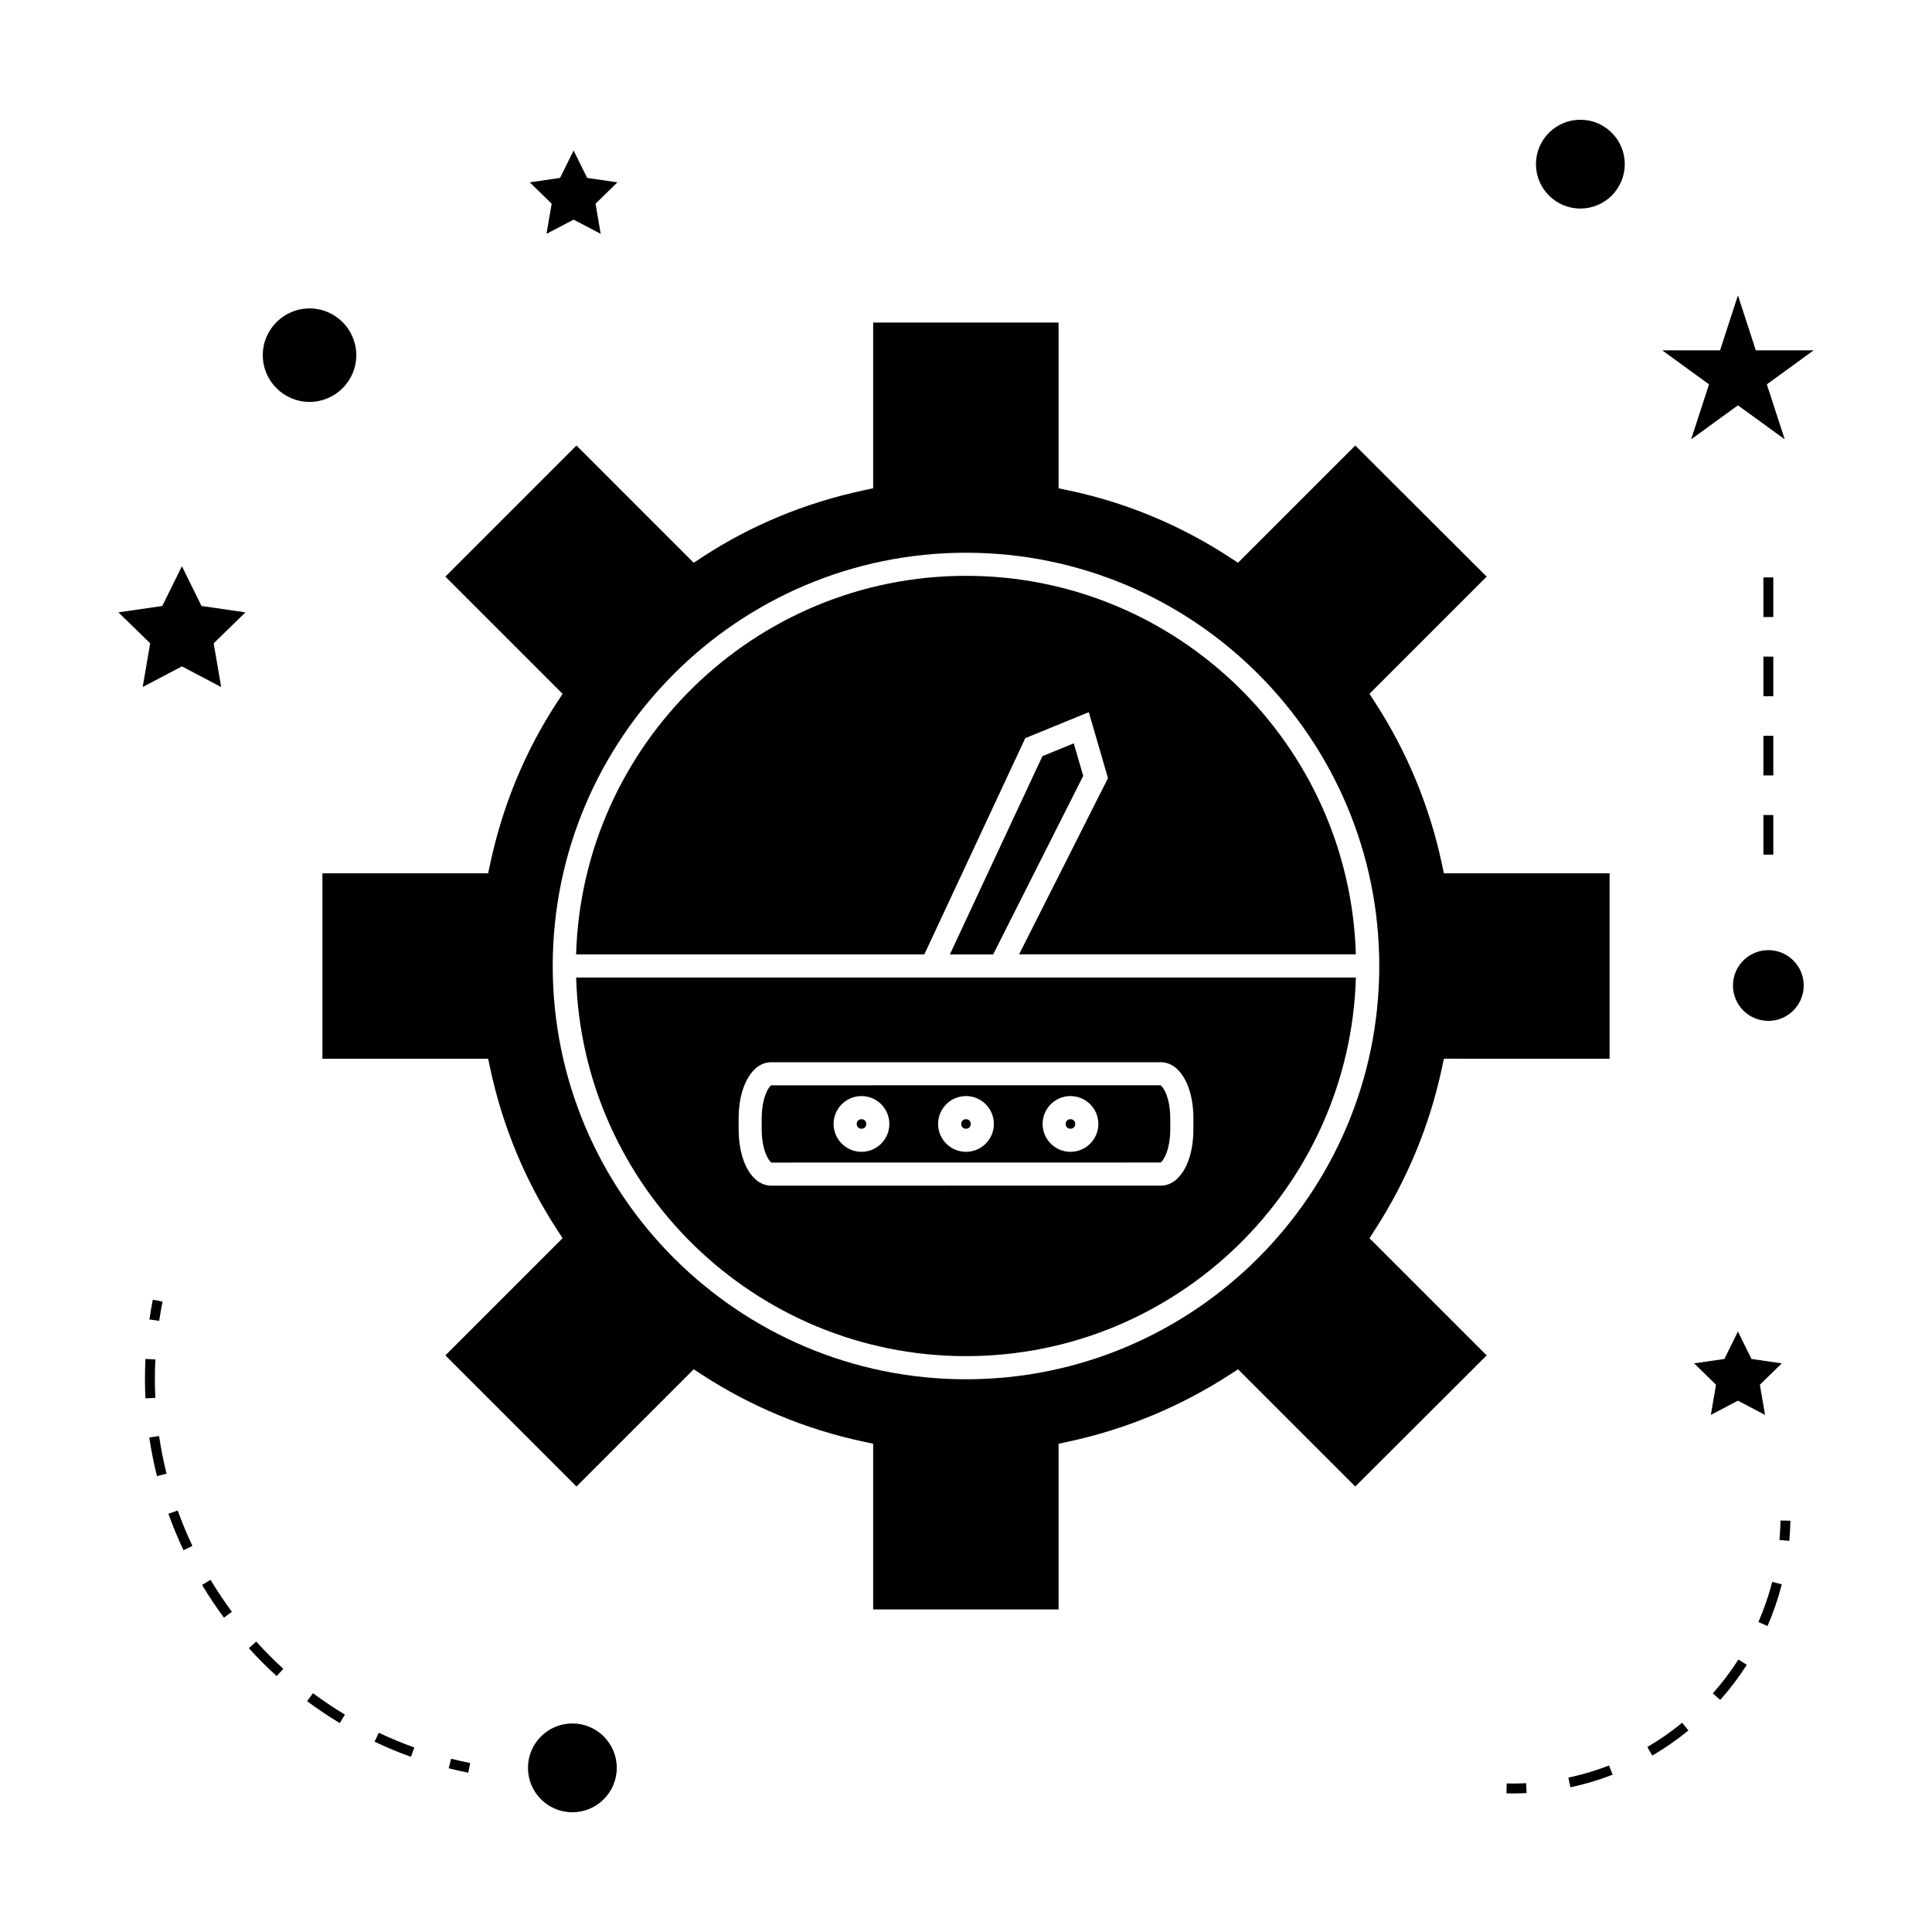
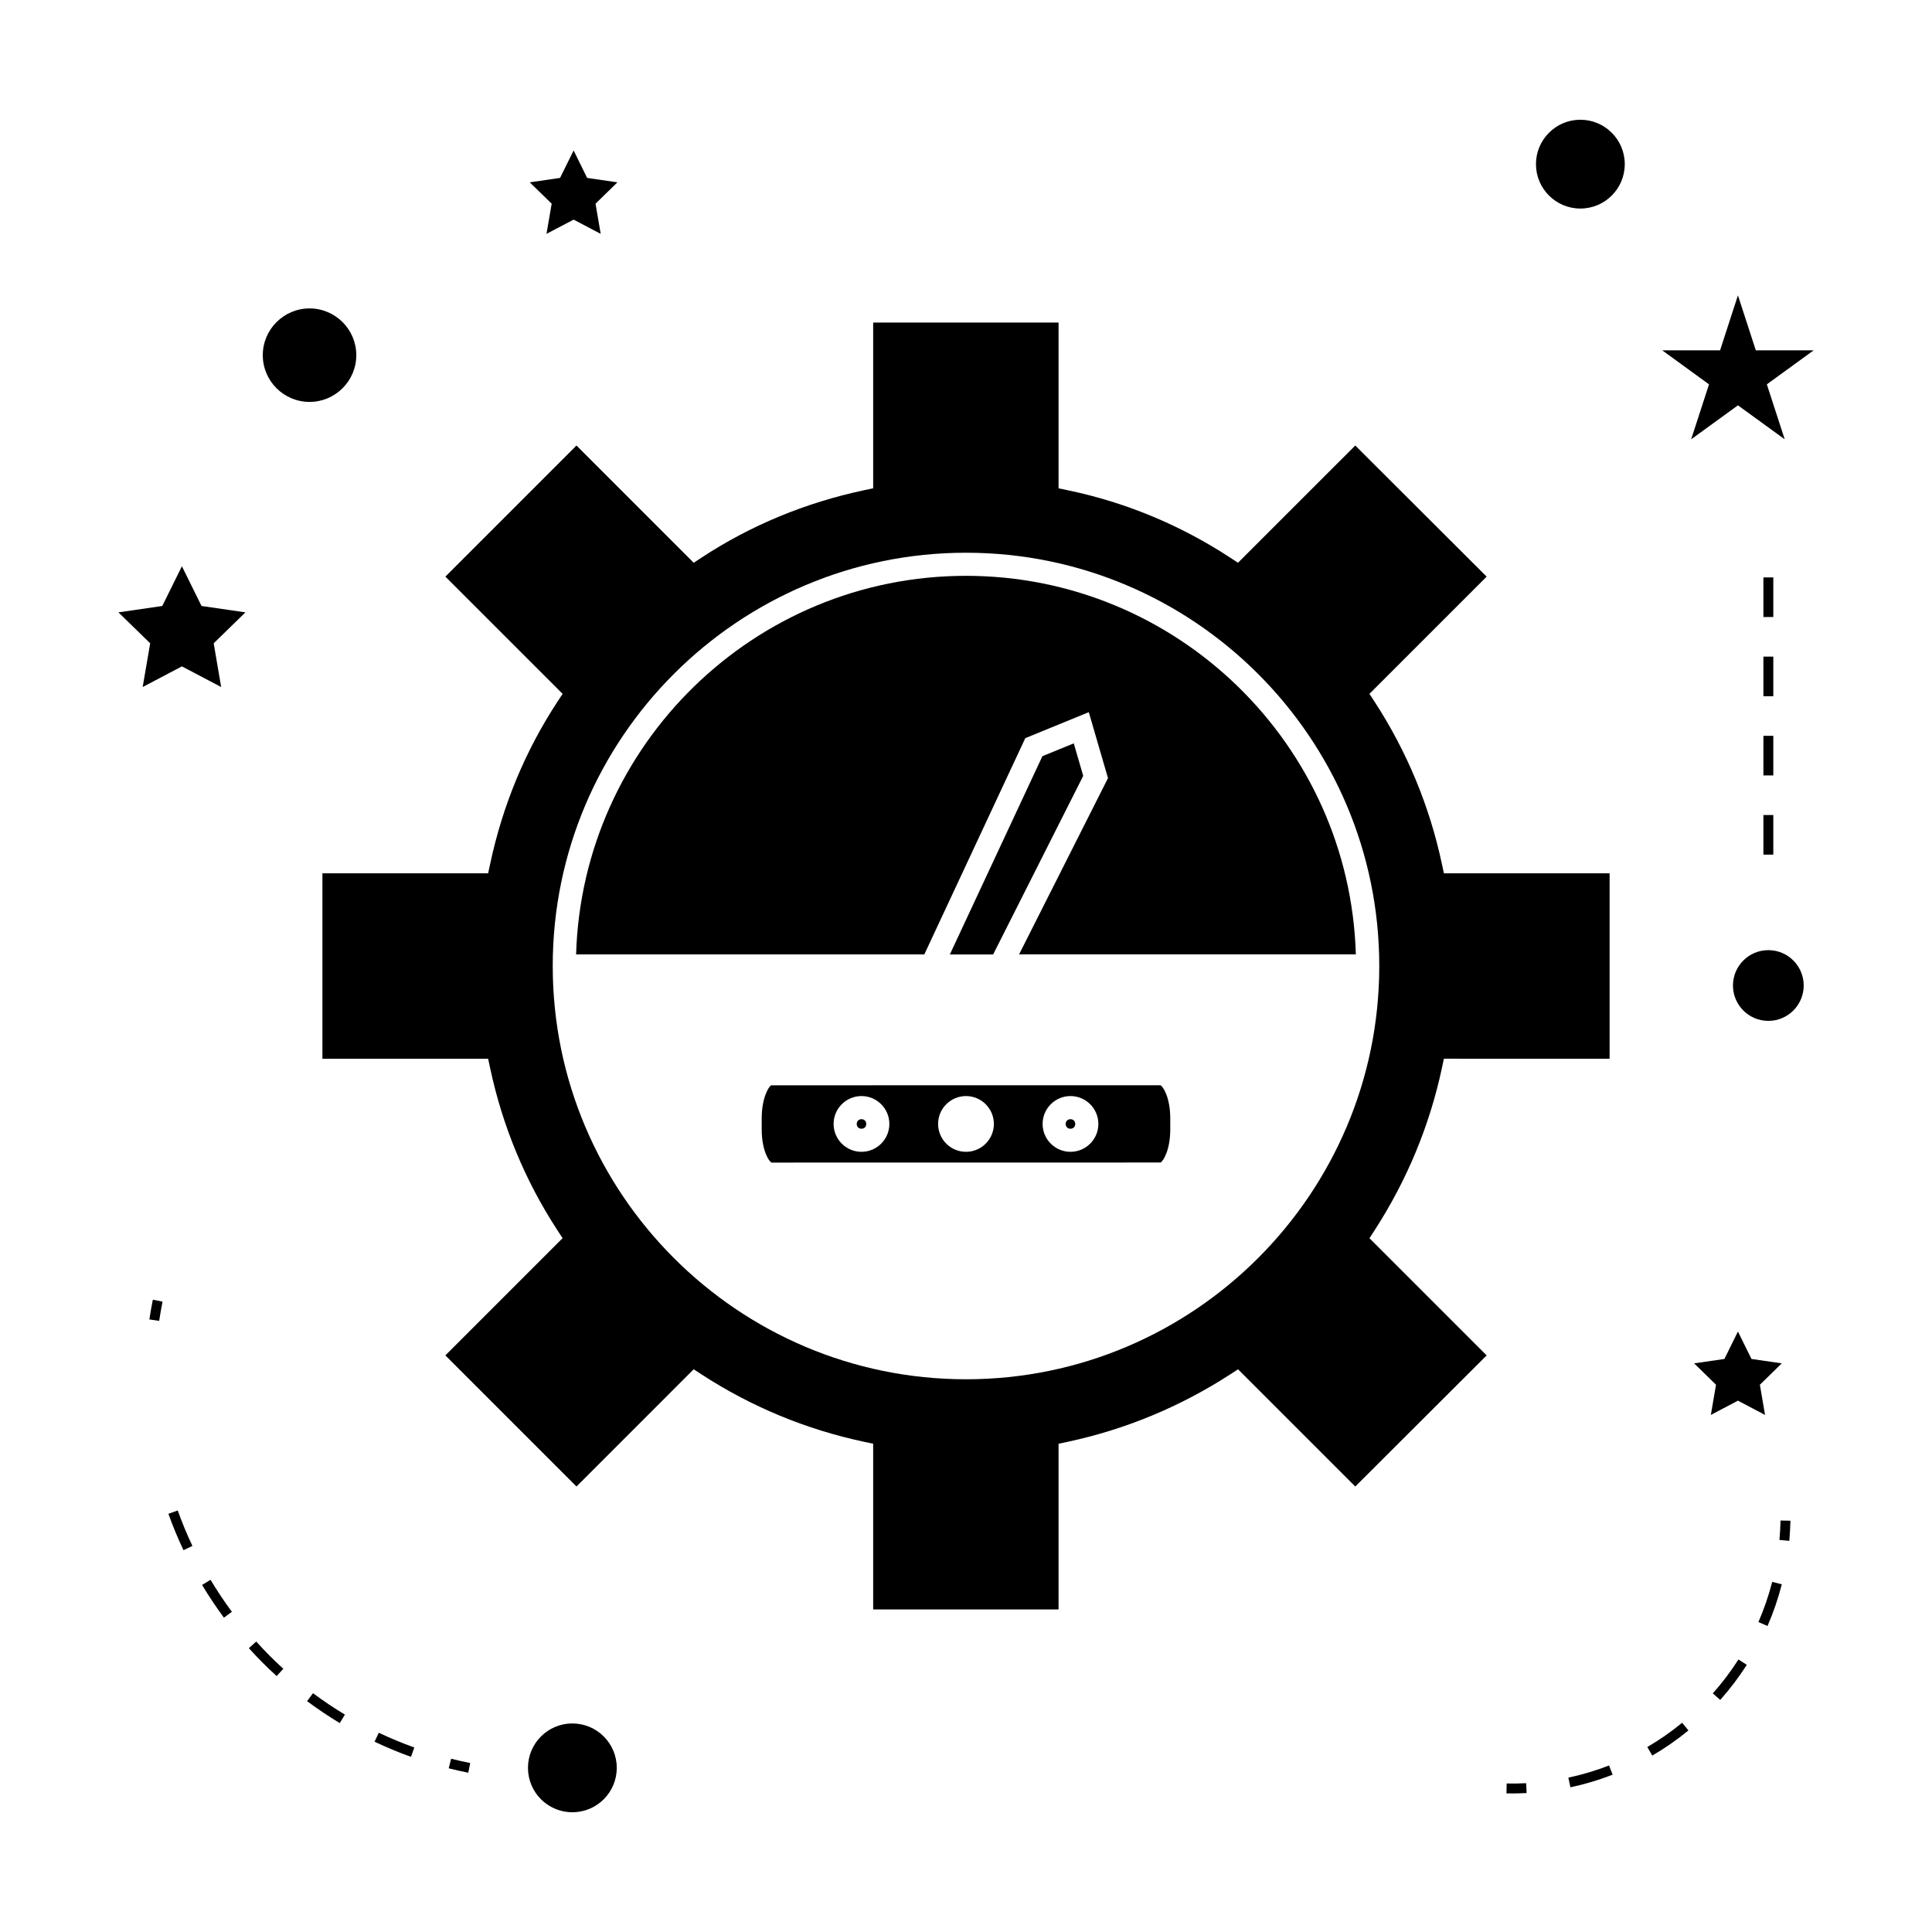
<svg xmlns="http://www.w3.org/2000/svg" fill="#000000" width="800px" height="800px" version="1.1" viewBox="144 144 512 512">
  <g>
    <path d="m373.57 441.86c0 1.688-2.527 1.688-2.527 0 0-1.684 2.527-1.684 2.527 0" />
-     <path d="m386.11 403.06h-89.426c1.633 55.594 47.34 100.33 103.32 100.33s101.69-44.734 103.32-100.33zm74.152 37.309v2.953c0 8.629-3.633 14.887-8.637 14.887l-103.24 0.004c-5.008 0-8.637-6.262-8.637-14.887v-2.953c0-8.621 3.633-14.871 8.637-14.871h103.24c5.008-0.004 8.641 6.25 8.641 14.867z" />
    <path d="m420.25 344.39-24.527 52.547h11.473l23.871-47.328-2.508-8.609z" />
    <path d="m415.71 339.62 16.832-6.887 5.086 17.477-23.562 46.711h89.246c-1.633-55.586-47.336-100.32-103.32-100.32s-101.69 44.734-103.32 100.33h92.281z" />
    <path d="m508.27 470.06c8.602-13.305 14.605-27.793 17.859-43.066l0.52-2.426 43.914 0.004v-49.137h-43.914l-0.52-2.426c-3.273-15.391-9.289-29.879-17.855-43.059l-1.355-2.078 31.059-31.059-34.82-34.746-31.074 31.066-2.078-1.359c-13.25-8.66-27.73-14.668-43.035-17.855l-2.441-0.508v-43.926h-49.133v43.914l-2.426 0.516c-15.598 3.328-30.078 9.332-43.051 17.855l-2.082 1.371-31.066-31.074-34.746 34.746 31.074 31.066-1.371 2.078c-8.527 12.992-14.535 27.48-17.848 43.051l-0.52 2.426h-43.918v49.137h43.914l0.52 2.426c3.289 15.457 9.301 29.941 17.855 43.055l1.359 2.078-31.066 31.062 34.746 34.746 31.059-31.062 2.082 1.355c13.168 8.57 27.656 14.574 43.059 17.859l2.426 0.516v43.914h49.133v-43.91l2.426-0.52c15.293-3.266 29.777-9.273 43.059-17.863l2.078-1.348 31.066 31.062 34.82-34.746-31.051-31.051zm-108.27 39.461c-60.391 0-109.52-49.133-109.52-109.52-0.004-60.391 49.129-109.52 109.52-109.52 60.387 0 109.52 49.133 109.52 109.52 0 60.387-49.133 109.52-109.52 109.52z" />
    <path d="m345.86 440.37v2.953c0 5.441 1.875 8.48 2.625 8.773l103.06-0.016c0.766-0.367 2.586-3.402 2.586-8.758v-2.953c0-5.438-1.875-8.469-2.625-8.766l-103.13 0.016c-0.641 0.281-2.516 3.312-2.516 8.75zm81.824-5.902c4.078 0 7.394 3.316 7.394 7.383 0 4.078-3.316 7.394-7.394 7.394-4.074 0-7.383-3.316-7.383-7.394 0-4.066 3.309-7.383 7.383-7.383zm-27.688 0c4.078 0 7.391 3.316 7.391 7.383 0 4.078-3.312 7.394-7.391 7.394s-7.391-3.316-7.391-7.394c0-4.066 3.312-7.383 7.391-7.383zm-27.691 0c4.074 0 7.383 3.316 7.383 7.383 0 4.078-3.312 7.394-7.383 7.394-4.078 0-7.394-3.316-7.394-7.394-0.004-4.066 3.312-7.383 7.394-7.383z" />
    <path d="m428.95 441.86c0 1.688-2.531 1.688-2.531 0 0-1.684 2.531-1.684 2.531 0" />
-     <path d="m401.26 441.86c0 1.688-2.527 1.688-2.527 0 0-1.684 2.527-1.684 2.527 0" />
    <path d="m307.45 612.5c0 6.5-5.269 11.766-11.766 11.766-6.5 0-11.766-5.266-11.766-11.766 0-6.496 5.266-11.766 11.766-11.766 6.496 0 11.766 5.269 11.766 11.766" />
    <path d="m192.21 294.06-5.203 10.531-11.625 1.691 8.418 8.199-1.988 11.586 10.398-5.469 10.402 5.469-1.984-11.586 8.414-8.199-11.637-1.691z" />
    <path d="m299.6 191.15-3.582-7.277-3.598 7.277-8.027 1.172 5.809 5.656-1.375 7.992 7.191-3.766 7.172 3.766-1.367-7.992 5.801-5.656z" />
    <path d="m604.57 515.19 7.184 3.781-1.367-8 5.801-5.668-8.027-1.164-3.59-7.269-3.586 7.269-8.027 1.164 5.805 5.668-1.371 8z" />
    <path d="m604.57 222.27-4.734 14.574h-15.324l12.395 9.012-4.731 14.562 12.395-9 12.395 9-4.734-14.562 12.398-9.012h-15.32z" />
    <path d="m574.58 187.5c0 6.5-5.266 11.766-11.766 11.766-6.496 0-11.766-5.266-11.766-11.766 0-6.496 5.269-11.766 11.766-11.766 6.5 0 11.766 5.269 11.766 11.766" />
    <path d="m622 405.17c0 5.176-4.195 9.375-9.371 9.375-5.176 0-9.375-4.199-9.375-9.375s4.199-9.371 9.375-9.371c5.176 0 9.371 4.195 9.371 9.371" />
    <path d="m213.64 238.12c0 6.84 5.562 12.391 12.391 12.391s12.391-5.559 12.391-12.391c0-6.828-5.562-12.387-12.391-12.387-6.828 0.004-12.391 5.566-12.391 12.387z" />
    <path d="m262.91 612.62c1.711 0.43 3.438 0.82 5.184 1.172l0.516-2.57c-1.699-0.336-3.391-0.719-5.059-1.141z" />
-     <path d="m183.56 524.95c0.508 3.426 1.195 6.875 2.043 10.234l2.539-0.641c-0.82-3.281-1.492-6.641-1.988-9.977z" />
    <path d="m243.26 605.57c3.133 1.484 6.383 2.84 9.652 4.008l0.883-2.473c-3.184-1.145-6.352-2.461-9.41-3.906z" />
-     <path d="m185.04 509.43c0-1.715 0.047-3.438 0.133-5.164l-2.625-0.133c-0.09 1.773-0.133 3.543-0.133 5.301 0 1.723 0.043 3.434 0.125 5.144l2.617-0.133c-0.074-1.668-0.117-3.336-0.117-5.016z" />
    <path d="m209.95 580.78c2.312 2.57 4.797 5.062 7.363 7.398l1.77-1.938c-2.516-2.289-4.93-4.707-7.184-7.215z" />
    <path d="m188.63 545.17c1.156 3.25 2.504 6.5 3.996 9.648l2.367-1.129c-1.449-3.066-2.762-6.234-3.894-9.398z" />
    <path d="m197.55 564.02c1.777 2.969 3.731 5.894 5.793 8.68l2.109-1.559c-2.016-2.723-3.914-5.574-5.656-8.477z" />
    <path d="m225.38 594.82c2.785 2.078 5.711 4.039 8.668 5.82l1.355-2.258c-2.891-1.73-5.742-3.641-8.453-5.668z" />
    <path d="m187.07 488.95-2.57-0.516c-0.348 1.742-0.656 3.484-0.914 5.231l2.594 0.383c0.254-1.691 0.551-3.394 0.891-5.098z" />
    <path d="m615.57 552.1 2.613 0.242c0.156-1.762 0.258-3.543 0.301-5.336l-2.625-0.051c-0.043 1.727-0.137 3.441-0.289 5.144z" />
    <path d="m597.91 592.76 1.969 1.742c2.582-2.914 4.949-6.039 7.043-9.301l-2.215-1.418c-2.012 3.144-4.293 6.168-6.797 8.977z" />
    <path d="m580.55 606.98 1.324 2.266c3.352-1.957 6.57-4.203 9.578-6.664l-1.664-2.031c-2.902 2.383-6.004 4.547-9.238 6.43z" />
    <path d="m610 573.86 2.41 1.043c1.547-3.562 2.824-7.277 3.789-11.043l-2.543-0.645c-0.938 3.629-2.164 7.207-3.656 10.645z" />
    <path d="m559.63 615.09 0.547 2.566c3.793-0.809 7.551-1.93 11.184-3.344l-0.945-2.441c-3.5 1.359-7.133 2.441-10.785 3.219z" />
    <path d="m543.28 616.64-0.051 2.625c0.508 0.012 1.008 0.016 1.512 0.016 1.281 0 2.562-0.031 3.832-0.105l-0.133-2.613c-1.715 0.09-3.426 0.125-5.16 0.078z" />
    <path d="m611.32 339h2.625v10.496h-2.625z" />
    <path d="m611.32 297.02h2.625v10.496h-2.625z" />
    <path d="m611.32 359.99h2.625v10.496h-2.625z" />
    <path d="m611.32 318.01h2.625v10.496h-2.625z" />
  </g>
</svg>